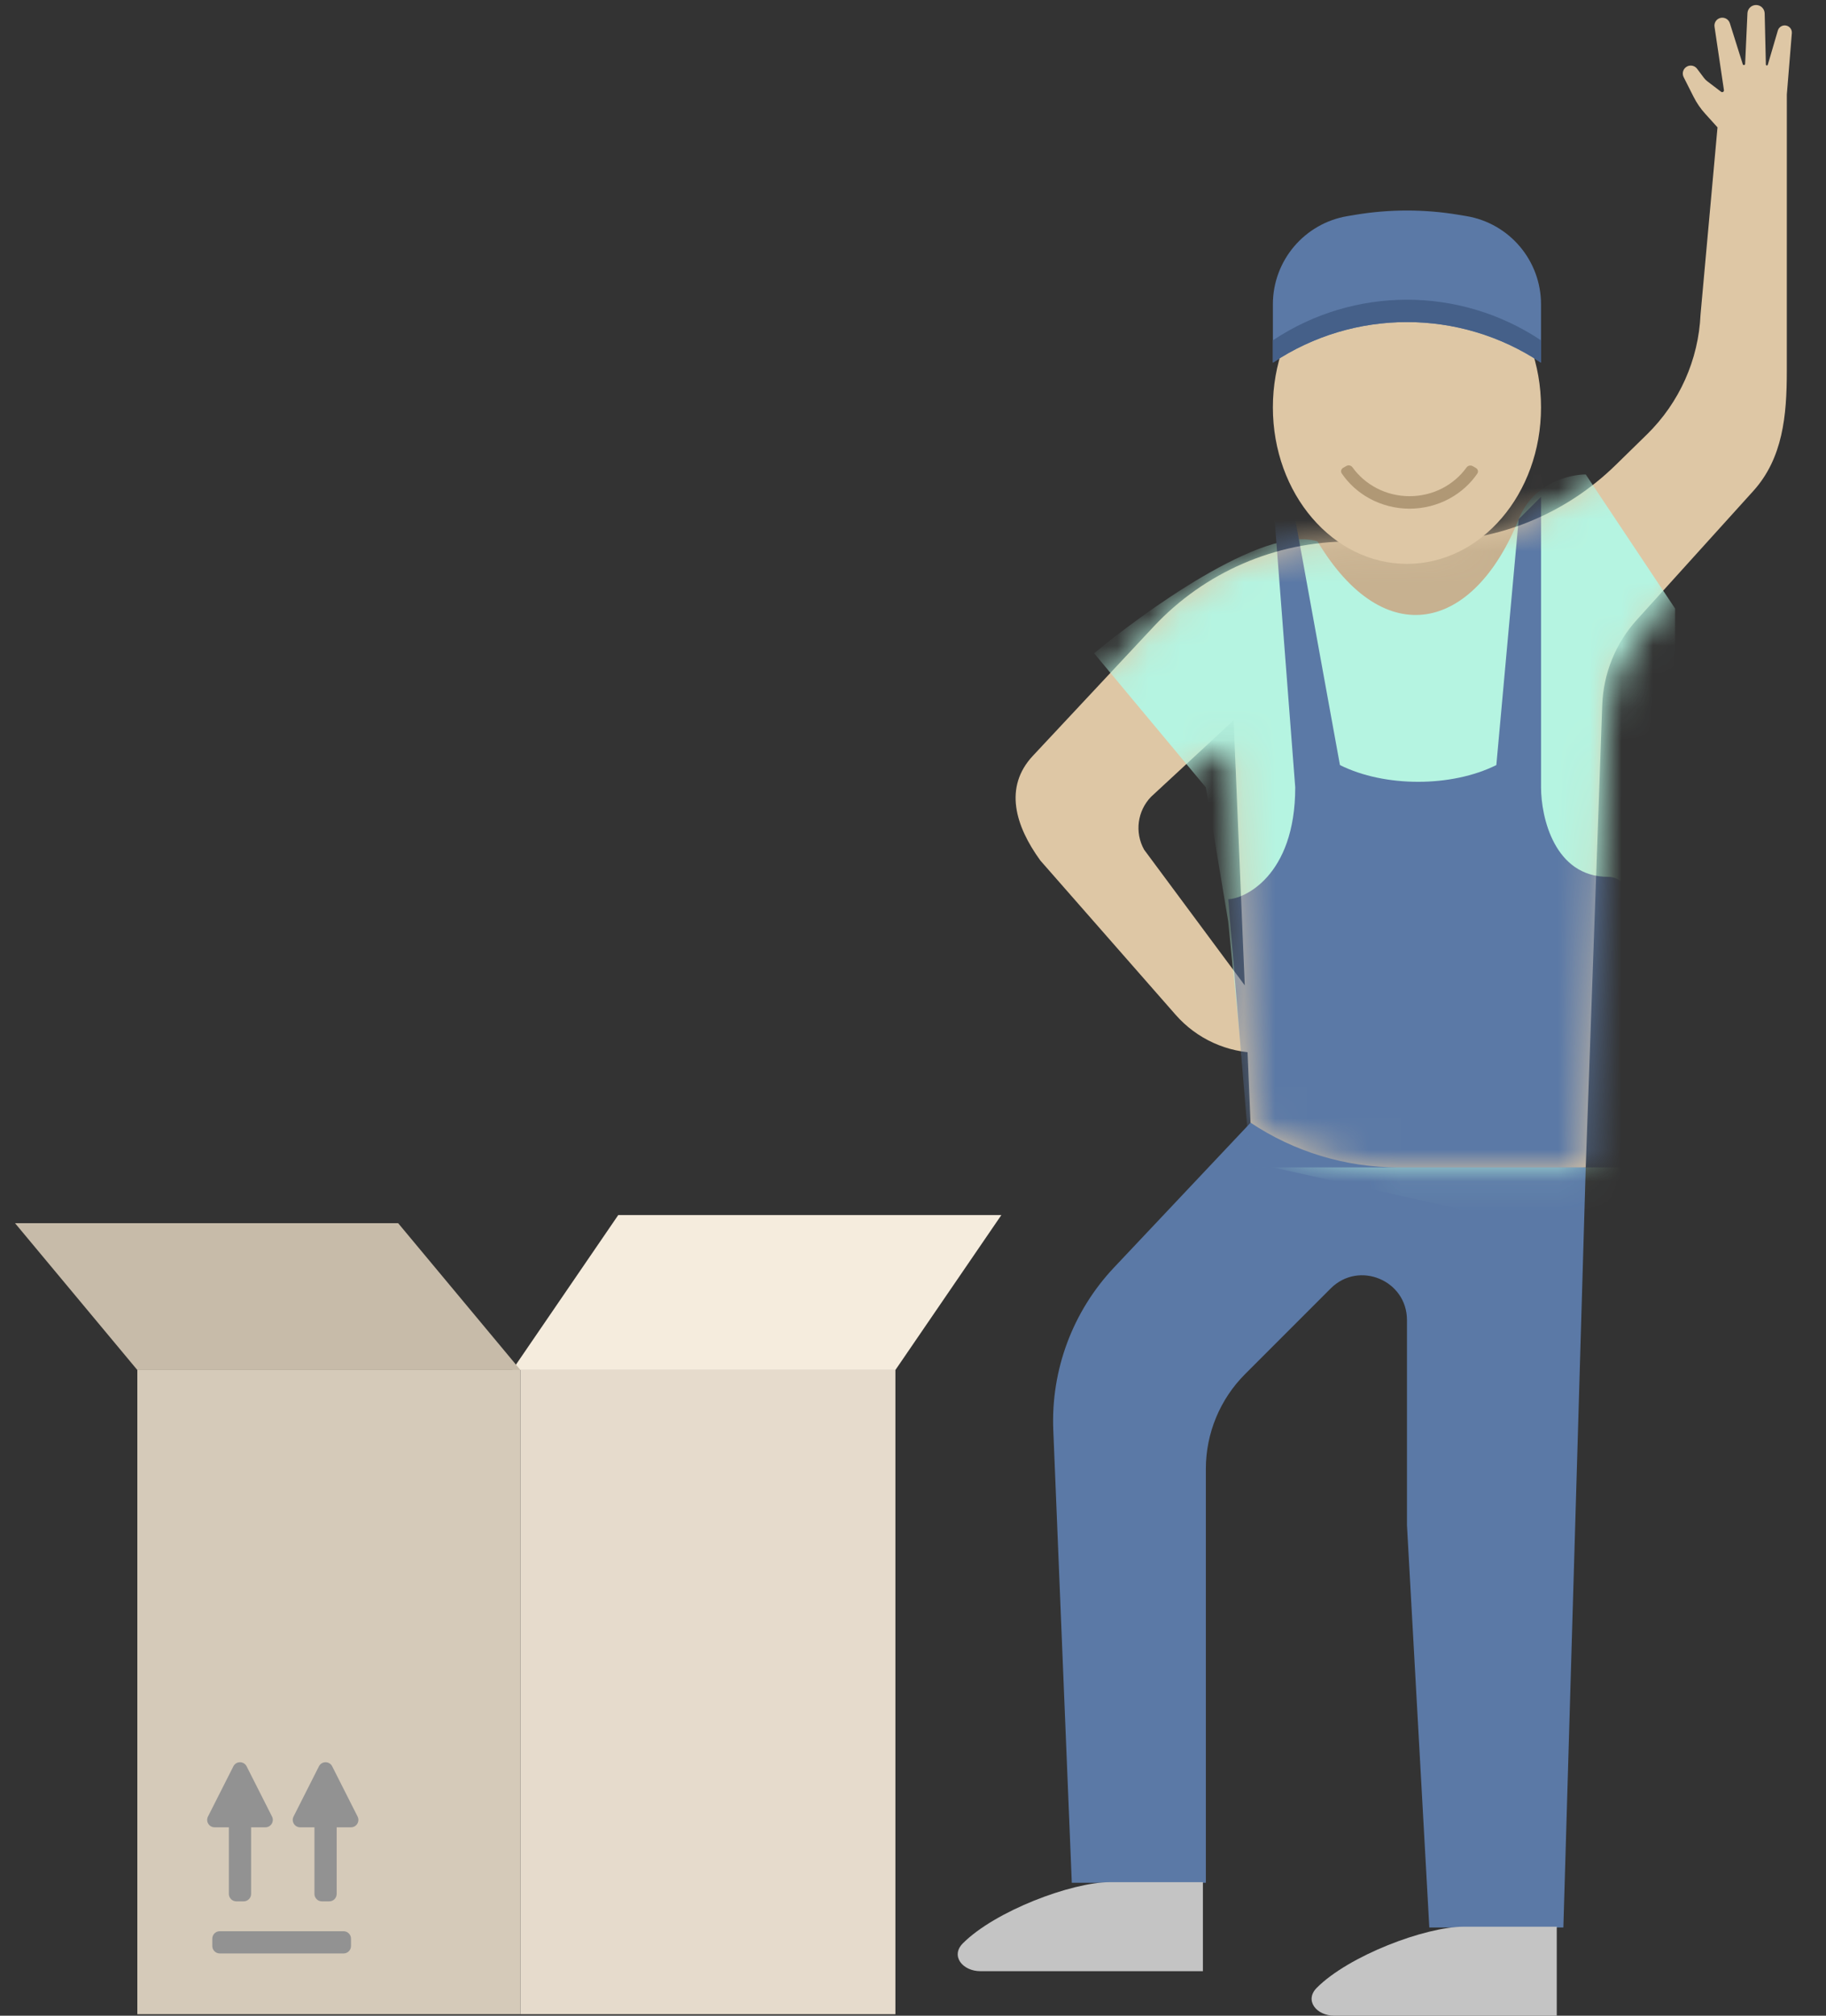
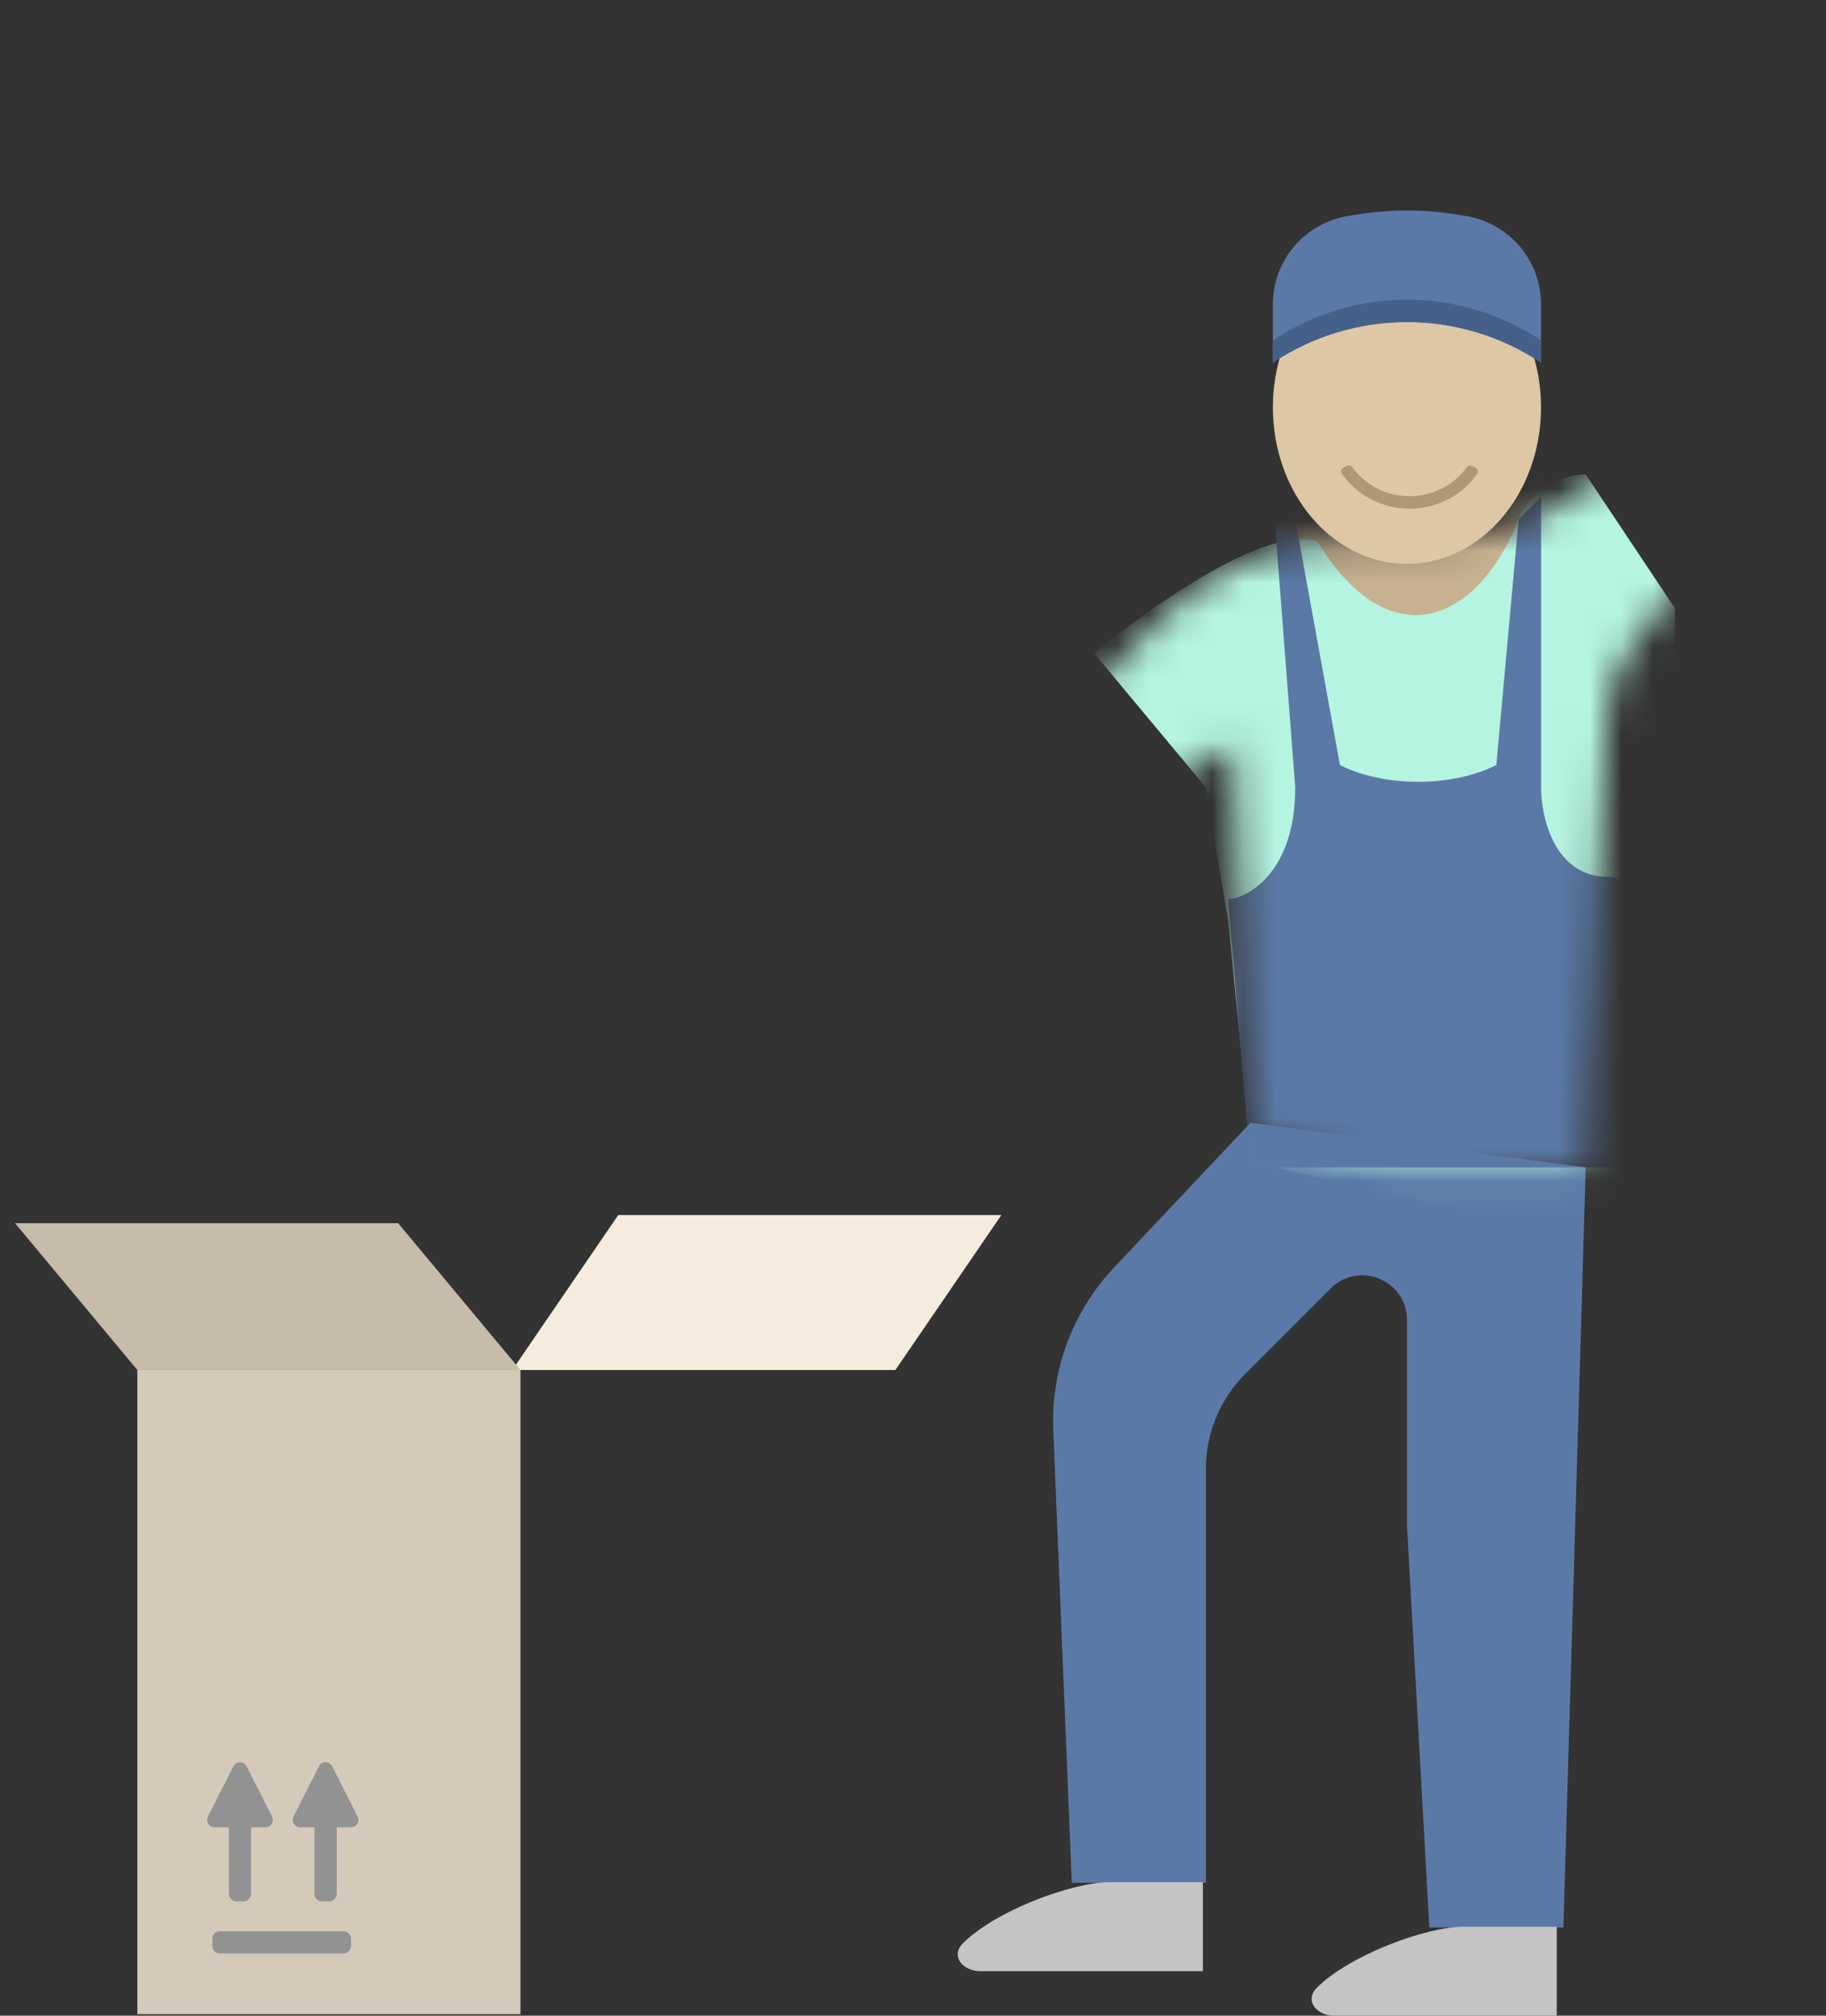
<svg xmlns="http://www.w3.org/2000/svg" width="58" height="64" viewBox="0 0 58 64" fill="none">
  <rect x="0" y="0" width="58" height="64" fill="#333333" stroke="none" />
  <path d="M38.302 46.637C38.302 45.508 38.751 44.425 39.55 43.626L42.267 40.909C43.161 40.015 44.69 40.648 44.69 41.913V48.422L45.4 61.198H49.658L50.368 37.066L39.722 35.647L35.385 40.244C34.073 41.635 33.378 43.495 33.456 45.405L34.044 59.779H38.302V46.637Z" fill="#5B79A6" />
-   <path d="M45.365 17.192C47.592 17.192 49.73 16.32 51.321 14.763L52.314 13.792C53.343 12.784 53.952 11.423 54.015 9.983L54.554 4.044L54.163 3.611C54.017 3.451 53.894 3.271 53.796 3.078L53.478 2.448C53.414 2.32 53.468 2.165 53.598 2.105C53.706 2.056 53.834 2.088 53.905 2.183L54.122 2.472C54.153 2.513 54.189 2.55 54.23 2.581L54.668 2.914C54.708 2.945 54.766 2.911 54.758 2.861L54.459 0.849C54.44 0.722 54.52 0.601 54.645 0.569C54.774 0.537 54.906 0.61 54.946 0.737L55.356 2.039C55.369 2.08 55.429 2.072 55.431 2.029L55.505 0.42C55.512 0.274 55.632 0.159 55.779 0.159C55.927 0.159 56.049 0.278 56.052 0.427L56.09 2.049C56.091 2.084 56.141 2.09 56.151 2.057L56.47 0.97C56.505 0.849 56.633 0.78 56.754 0.816C56.856 0.847 56.924 0.946 56.915 1.053L56.756 2.998L56.755 11.784C56.755 13.191 56.632 14.549 55.687 15.593L51.99 19.68C51.317 20.424 50.928 21.382 50.892 22.385L50.368 37.065H44.41C42.741 37.065 41.11 36.571 39.721 35.645L39.184 22.87L36.563 25.297C36.127 25.746 36.036 26.428 36.34 26.976L39.721 31.533L40.006 33.428C38.986 33.428 38.015 32.988 37.342 32.22L33.046 27.323C32.245 26.221 31.878 24.99 32.809 23.996L36.648 19.891C38.258 18.169 40.511 17.192 42.868 17.192H45.365Z" fill="#DEC7A5" />
  <mask id="mask0_222_1196" style="mask-type:alpha" maskUnits="userSpaceOnUse" x="32" y="3" width="26" height="35">
    <path d="M45.365 17.193C47.592 17.193 49.73 16.321 51.322 14.764L52.314 13.793C53.344 12.785 53.952 11.424 54.016 9.984L54.316 3.17H57.155V11.784C57.155 13.192 56.632 14.55 55.688 15.594L51.923 20.377C51.373 21.076 51.056 21.929 51.016 22.817L50.368 37.066H44.41C42.742 37.066 41.11 36.572 39.722 35.646L39.173 23.581L36.564 25.298C36.127 25.747 36.037 26.429 36.341 26.977L39.184 32.098L36.883 33.517L32.585 27.608C31.784 26.506 31.878 24.991 32.809 23.997L36.648 19.892C38.259 18.17 40.511 17.193 42.869 17.193H45.365Z" fill="#DEC7A5" />
  </mask>
  <g mask="url(#mask0_222_1196)">
    <path d="M42.561 20.032L40.431 16.483L39.722 15.064H48.949L49.658 18.612L46.109 20.032H42.561Z" fill="#C7B190" />
    <path d="M38.302 25L34.753 20.742C36.173 19.559 40.147 16.625 41.851 17.193C43.98 20.742 46.819 20.032 48.239 16.483C48.71 15.304 49.895 15.064 50.368 15.064L53.207 19.322V39.905L40.431 37.066L39.721 36.356L39.012 29.259L38.302 25Z" fill="#B5F4E1" />
    <path d="M42.561 24.291L41.141 16.483L40.431 15.774L41.141 25C41.141 27.84 39.485 28.549 39.012 28.549L39.722 37.066H51.788C52.261 33.991 52.781 27.84 51.078 27.84C49.374 27.84 48.949 25.947 48.949 25V15.774L48.239 16.483L47.529 24.291C46.109 25 43.98 25 42.561 24.291Z" fill="#5B79A6" />
  </g>
  <path d="M48.948 12.934C48.948 15.678 47.042 17.903 44.69 17.903C42.338 17.903 40.431 15.678 40.431 12.934C40.431 10.191 42.338 7.966 44.69 7.966C47.042 7.966 48.948 10.191 48.948 12.934Z" fill="#DEC7A5" />
  <path d="M40.431 9.662C40.431 8.274 41.435 7.089 42.804 6.861L43.056 6.819C44.138 6.639 45.242 6.639 46.324 6.819L46.576 6.861C47.945 7.089 48.948 8.274 48.948 9.662V11.515C46.37 9.796 43.01 9.796 40.431 11.515V9.662Z" fill="#5B79A6" />
  <path d="M48.948 11.515C46.37 9.796 43.01 9.796 40.431 11.515V10.806C43.01 9.086 46.37 9.086 48.948 10.806V11.515Z" fill="#456089" />
  <path d="M38.208 62.586V59.76H35.253C34.032 59.76 31.605 60.678 30.584 61.701C30.184 62.102 30.575 62.586 31.143 62.586H38.208Z" fill="#C4C4C4" />
  <path d="M49.448 64V61.174H46.494C45.273 61.174 42.845 62.091 41.825 63.114C41.424 63.516 41.816 64 42.383 64H49.448Z" fill="#C4C4C4" />
  <path d="M46.776 14.799C46.71 14.762 46.626 14.783 46.582 14.843C46.184 15.394 45.523 15.754 44.773 15.754C44.022 15.754 43.358 15.392 42.96 14.838C42.917 14.778 42.833 14.757 42.767 14.794L42.666 14.851C42.599 14.888 42.576 14.971 42.619 15.033C42.84 15.356 43.137 15.626 43.487 15.82C43.877 16.036 44.319 16.15 44.77 16.151C45.22 16.151 45.662 16.039 46.053 15.823C46.404 15.63 46.702 15.361 46.924 15.038C46.966 14.976 46.944 14.894 46.877 14.857L46.776 14.799Z" fill="#B09875" />
  <rect x="4.362" y="43.498" width="12.169" height="20.454" fill="#D5CAB9" />
  <path d="M19.638 38.578H31.807L28.441 43.498H16.272L19.638 38.578Z" fill="#F5ECDD" />
  <path d="M0.478 38.837H12.647L16.531 43.498H4.362L0.478 38.837Z" fill="#C7BBA9" />
-   <rect x="16.531" y="43.498" width="11.91" height="20.454" fill="#E6DBCC" />
  <path fill-rule="evenodd" clip-rule="evenodd" d="M10.131 56.081C10.218 55.909 10.464 55.909 10.551 56.081L11.358 57.676C11.437 57.833 11.324 58.018 11.148 58.018H10.694L10.694 60.133C10.694 60.263 10.588 60.369 10.459 60.369H10.224C10.094 60.369 9.988 60.263 9.988 60.133L9.988 58.018H9.534C9.359 58.018 9.245 57.833 9.324 57.676L10.131 56.081Z" fill="#929292" />
  <path fill-rule="evenodd" clip-rule="evenodd" d="M11.149 61.786C11.149 61.917 11.043 62.023 10.913 62.023L6.98 62.023C6.849 62.023 6.743 61.917 6.743 61.786L6.743 61.554C6.743 61.423 6.849 61.317 6.98 61.317L10.913 61.317C11.043 61.317 11.149 61.423 11.149 61.554L11.149 61.786Z" fill="#929292" />
  <path fill-rule="evenodd" clip-rule="evenodd" d="M7.413 56.081C7.5 55.909 7.746 55.909 7.833 56.081L8.64 57.676C8.719 57.833 8.606 58.018 8.43 58.018H7.976L7.976 60.133C7.976 60.263 7.87 60.369 7.741 60.369H7.506C7.376 60.369 7.27 60.263 7.27 60.133L7.27 58.018H6.816C6.641 58.018 6.527 57.833 6.606 57.676L7.413 56.081Z" fill="#929292" />
</svg>